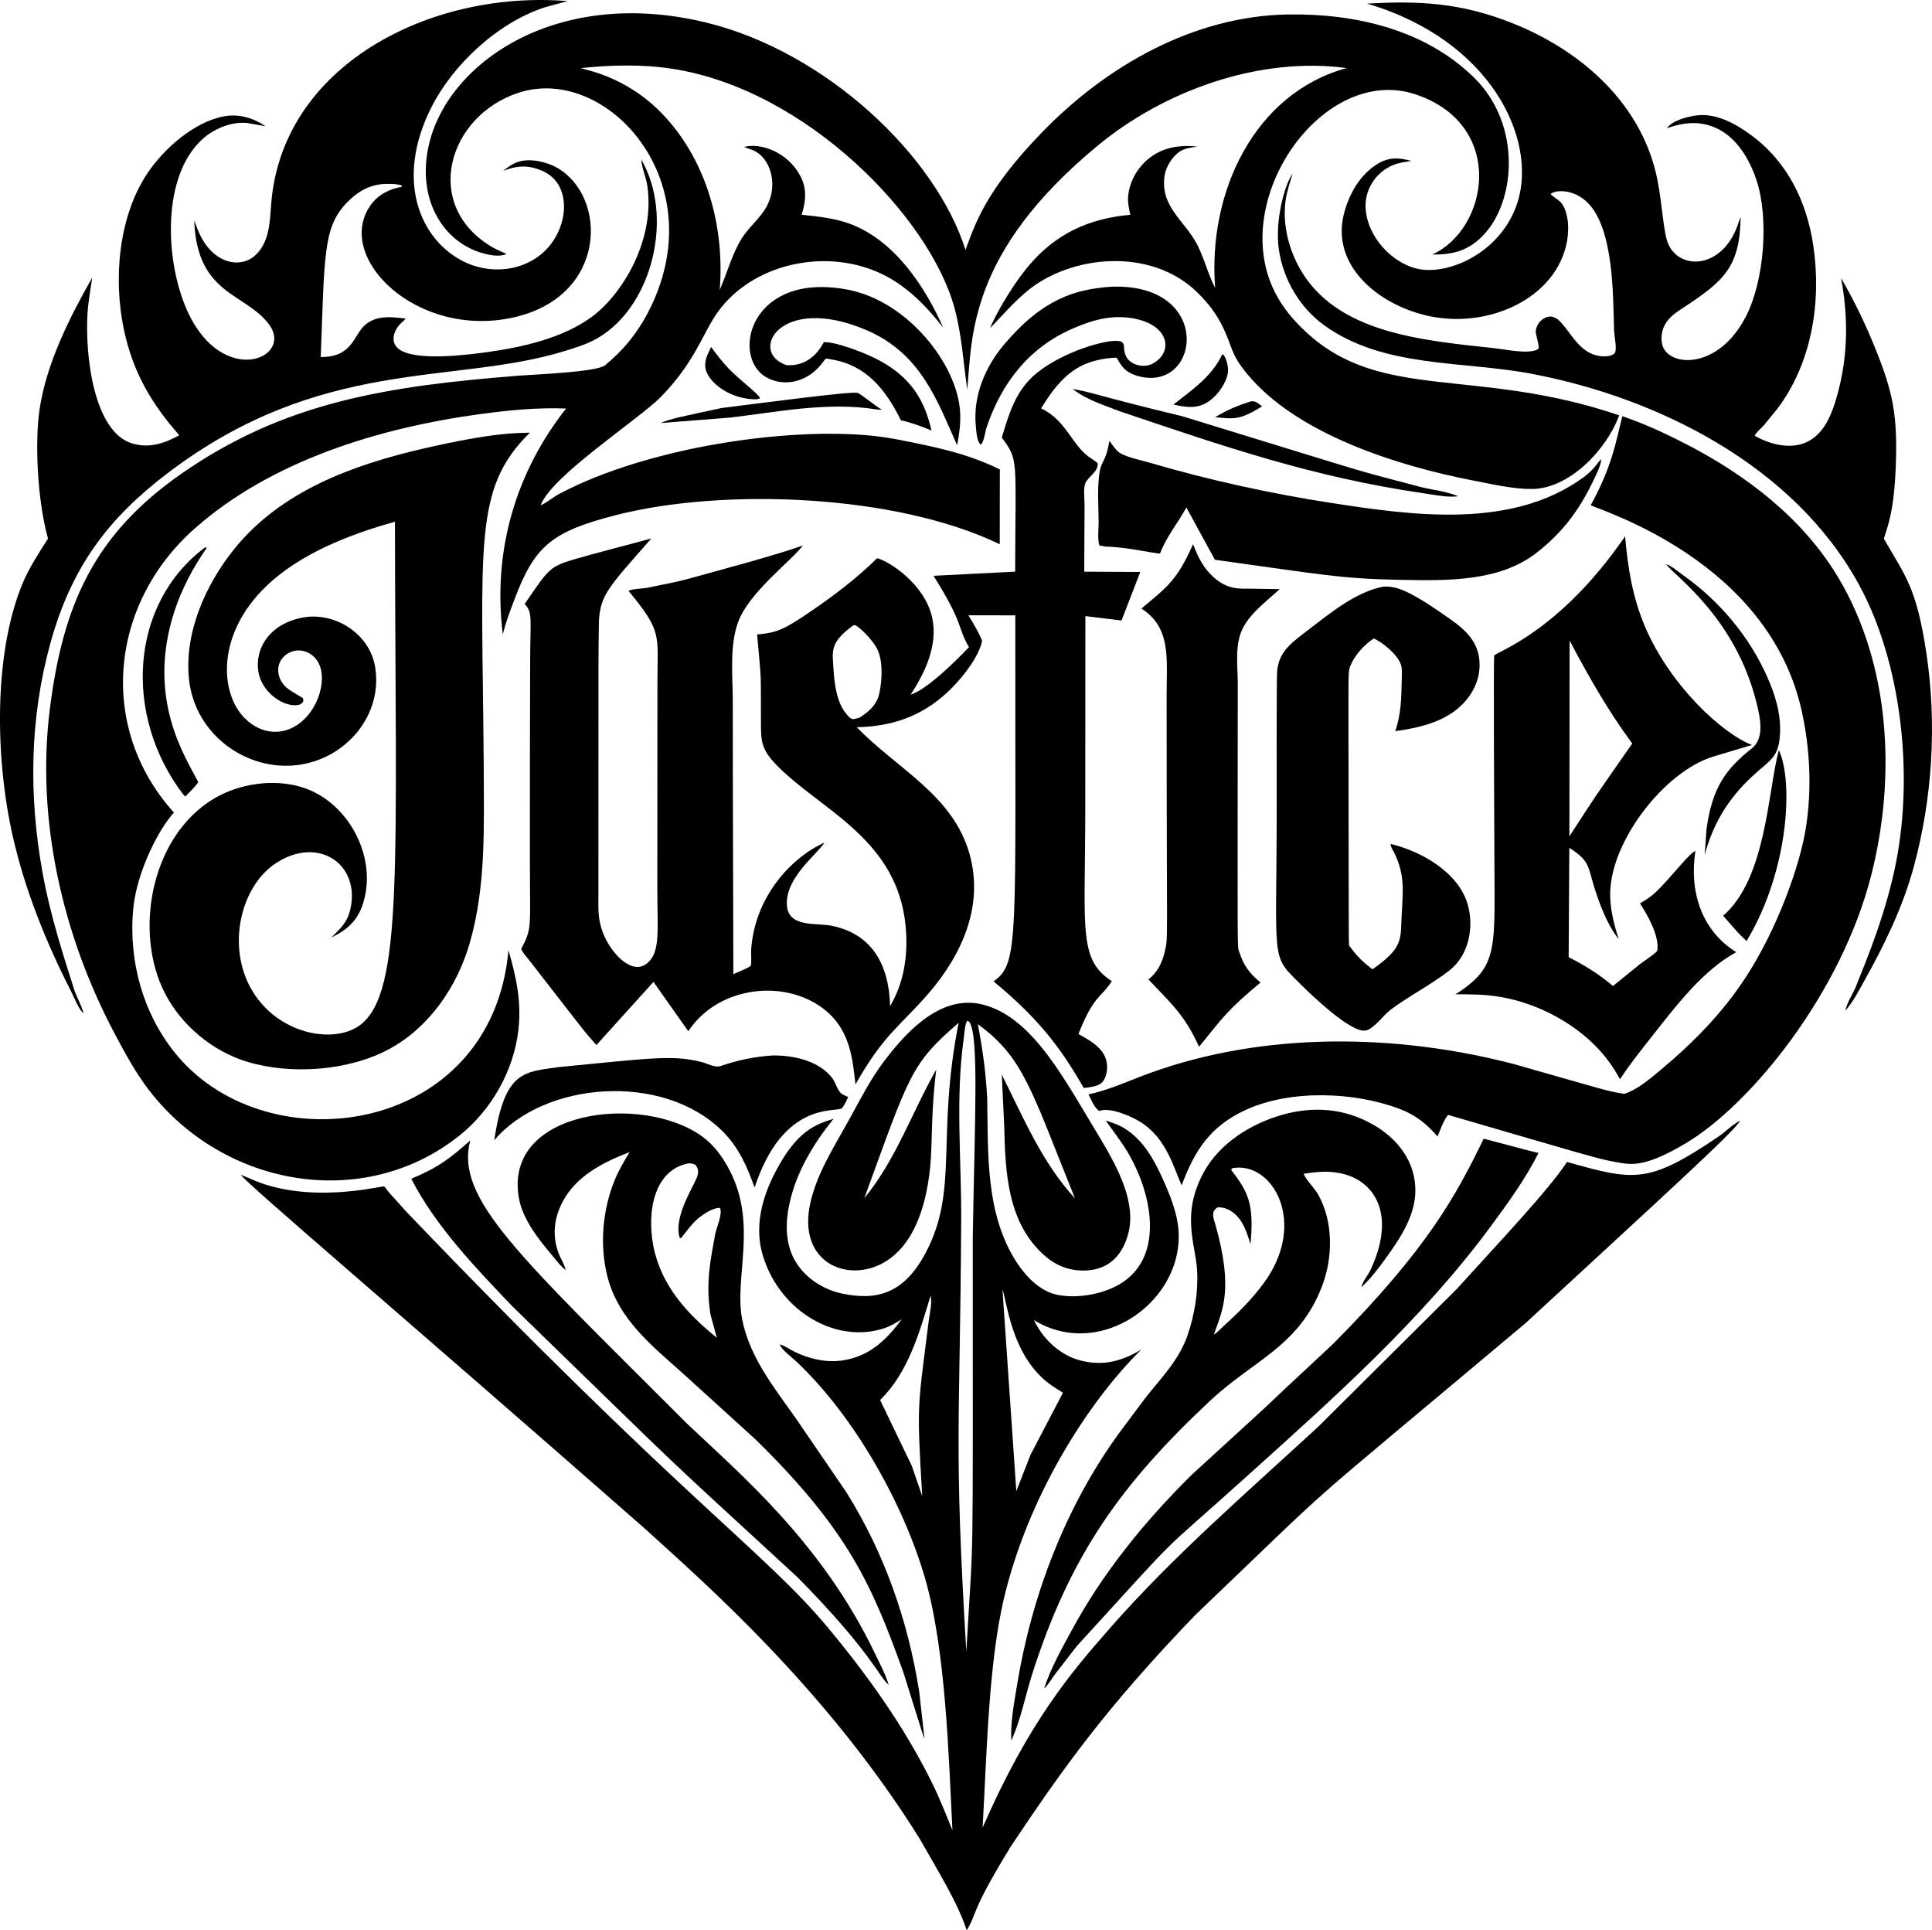
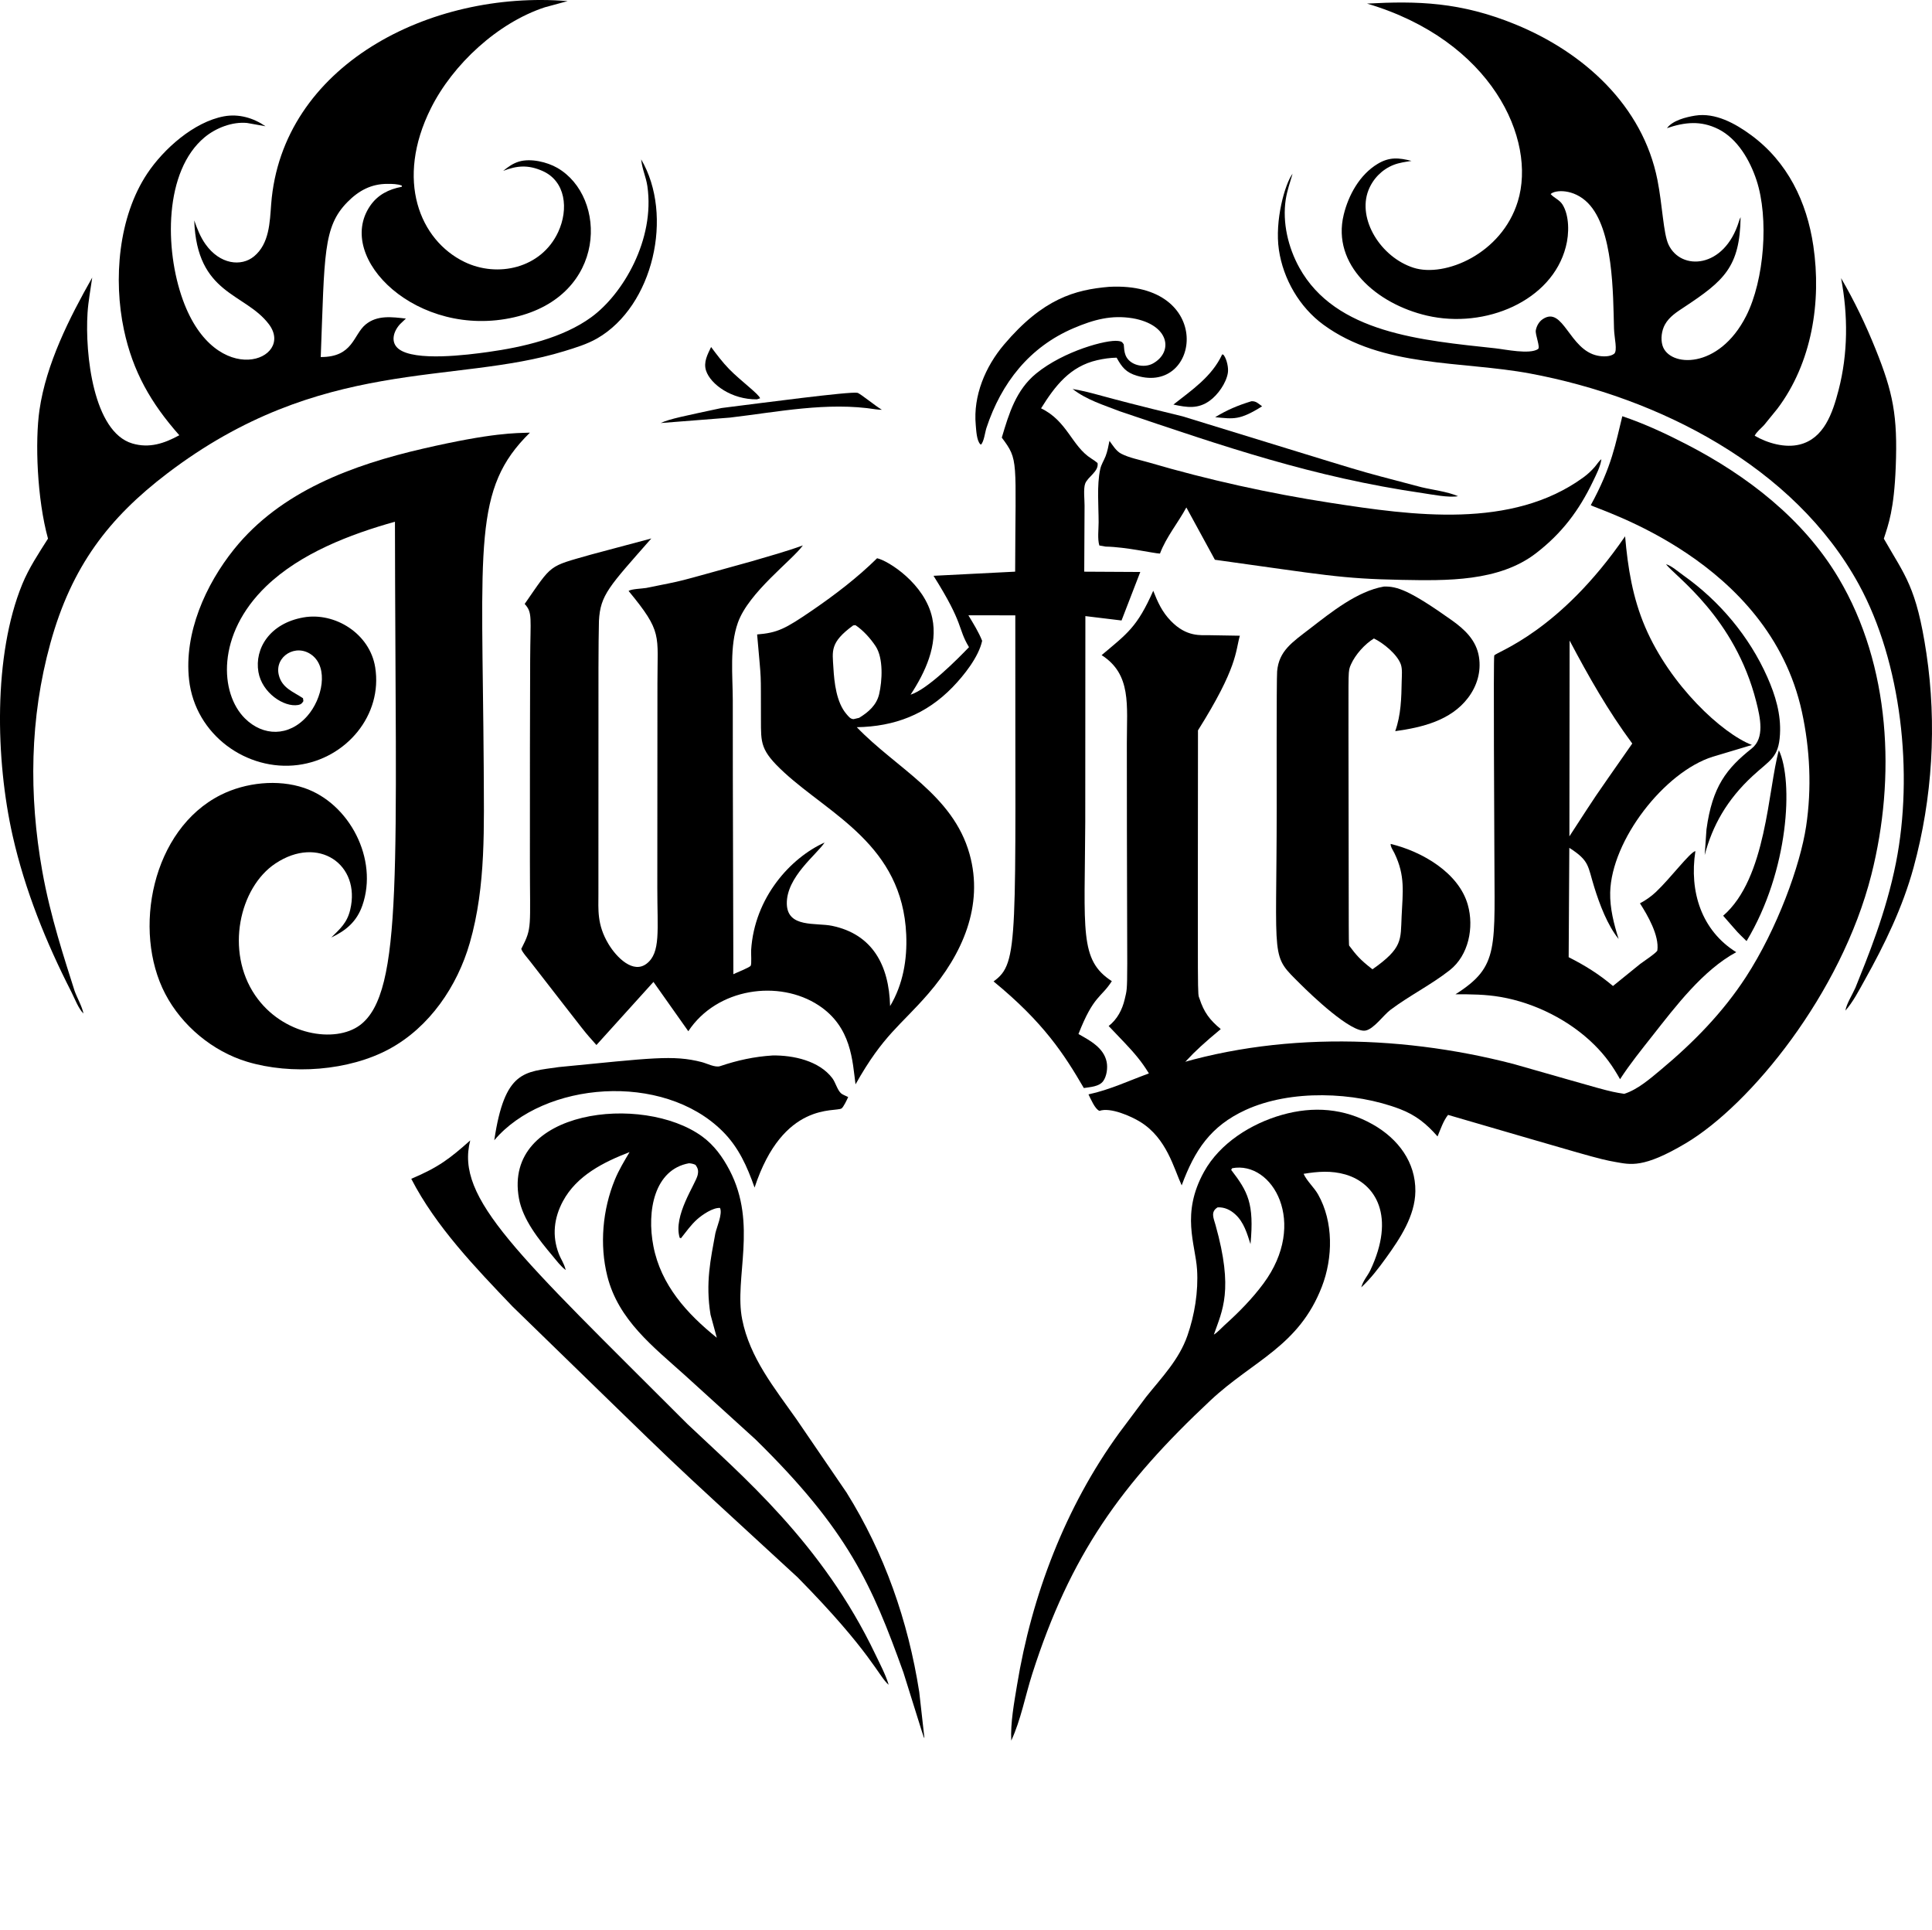
<svg xmlns="http://www.w3.org/2000/svg" version="1.1" id="Layer_1" x="0px" y="0px" viewBox="0 0 5000 4994.73" enable-background="new 0 0 5000 4994.73" xml:space="preserve">
  <g>
    <path d="M109.404,2254.216c-35.077-197.15-32.488-395.982,20.917-589.643   c55.123-199.892,151.97-324.899,302.562-439.569c398.346-303.307,741.258-228.346,1027.082-316.25   c29.028-8.929,59.443-18.053,85.85-33.305c144.941-83.699,198.602-318.321,113.455-463.136   c2.999,27.169,12.605,45.141,16.121,69.295c20.061,137.834-62.791,279.081-145.084,339.139   c-73.892,53.938-177.915,77.605-267.019,90.058c-52.73,7.366-190.033,25.124-231.898-8.196   c-20.842-16.597-14.095-44.249,3.938-63.87l15.143-14.434c-35.995-4.003-73.957-9.618-104.262,15.372   c-32.23,26.599-31.924,84.453-116.106,84.193c10.062-265.429,5.86-336.698,68.876-400.843   c29.227-29.751,61.674-47.364,103.963-47.24c12.213,0.035,25.819,0.035,37.278,4.572l-0.569,2.99   c-33.4,6.284-62.093,20.558-81.803,49.416c-92.461,135.38,123.5,345.77,373.452,288.082   c241.067-55.659,241.084-311.486,111.105-386.439c-26.527-15.298-69.111-25.352-99.261-16.321   c-15.927,4.771-28.164,13.731-40.861,24.081c36.02-14.094,65.028-15.886,101.447,0.055   c60.31,26.406,68.421,98.902,40.757,158.34c-43.634,93.763-156.75,118.898-242.768,77.022   c-115.184-56.089-179.541-211.349-86.514-397.486c57.037-114.114,173.213-221.311,294.844-261.231l58.964-16.006   c-356.814-29.257-739.948,167.189-767.209,525.511c-3.563,46.876-4.657,102.271-44.425,135.052   c-32.69,26.94-88.267,21.378-125.863-31.988c-13.117-18.621-21.332-39.808-28.828-61.154   c6.78,192.685,130.549,186.581,192.863,268.182c70.122,91.85-136.435,174.56-222.265-62.388   c-47.704-131.679-48.663-333.725,56.443-420.965c29.123-24.172,71.591-40.637,109.792-36.902l47.584,8.471   c-31.384-21.71-69.435-32.727-107.526-25.647c-77.84,14.467-156.225,84.444-198.571,148.13   c-74.868,112.602-87.844,274.121-60.27,404.118c23.03,108.564,70.219,190.287,143.338,272.929   c-38.684,21.142-77.475,34.378-121.631,21.297c-100.958-29.913-122.639-231.493-115.893-337.527   c1.961-30.835,7.889-61.14,12.123-91.705c-59.169,104.327-119.131,222.998-136.486,342.483   c-11.84,81.518-6.293,230.418,22.044,332.961c-24.351,38.466-49.259,75.654-66.608,117.952   c-75.275,183.54-69.38,454.107-24.797,651.277c31.785,140.572,86.224,275.17,151.635,403.269   c8.063,15.787,19.053,44.804,31.683,56.364c-4.272-19.69-16.296-39.754-23.205-58.994   C167.678,2483.643,130.392,2372.18,109.404,2254.216z" />
    <path d="M4985.537,1690.68c-25.885-172.691-55.295-200.626-110.196-296.855   c11.97-37.182,26.471-74.794,30.814-185.591c5.209-132.932-7.057-192.801-52.216-304.996   c-25.584-63.566-54.681-124.341-89.234-183.504c18.107,96.142,18.127,194.589-6.494,289.673   c-15.589,60.198-37.969,125.296-100.724,140.881c-38.036,9.453-83.24-3.544-116.36-22.759   c4.347-9.698,17.074-19.575,24.327-27.645l34.403-42.279c89.474-118.667,114.394-276.762,93.033-421.506   c-16.815-113.915-66.675-217.129-160.971-286.444c-40.687-29.911-92.583-58.882-144.889-50.477   c-23.298,3.744-58.35,12.378-72.898,32.418c45.732-15.597,87.337-20.051,132.191,2.149   c50.539,25.016,82.566,81.111,99.626,132.888c32.088,97.375,20.399,257.841-26.896,351.003   c-70.874,139.622-199.245,132.625-216.47,76.527c-5.215-16.984-2.281-39.035,6.344-54.452   c11.484-20.538,30.839-32.477,49.91-45.089c102.855-68.022,143.991-103.788,145.852-232.676   c-1.957,3.654-3.13,7.028-4.332,10.95c-37.597,122.462-150.36,128.902-182.406,59.653   c-13.239-28.613-15.582-101.396-28.439-166.639c-38.011-192.85-191.405-330.628-367.413-402.685   C3779.418,4.813,3668.28,2.263,3537.923,9.27c322.24,95.447,439.629,351.157,390.093,512.166   c-41.819,135.892-189.223,197.085-269.625,171.436c-84.962-27.108-146.079-125.858-116.95-200.409   c11.679-29.882,35.297-54.053,65.128-65.757c14.988-5.879,30.595-7.78,46.372-10.351   c-32.876-8.366-57.192-10.61-87.532,7.621c-46.322,27.825-75.574,80.605-87.952,131.853   c-31.28,129.502,85.476,230.71,215.542,260.865c151.082,35.01,323.375-38.253,359.298-177.87   c9.21-34.3,9.18-81.166-8.429-109.353c-8.001-12.806-21.277-16.605-30.8-27.295   c10.976-11.144,59.583-14.507,96.651,23.277c65.916,67.199,64.848,234.099,67.338,325.07   c0.659,24.037,9.85,57.846,0.01,65.163c-10.845,8.051-29.676,7.187-42.258,4.681   c-73.722-14.688-88.823-129.689-141.94-94.739c-9.767,6.424-16.136,17.708-18.212,29.058   c-2.016,11,12.403,44.121,5.71,48.562c-21.835,14.494-84.552,0.829-110.68-2.006   c-190.335-20.631-413.341-38.994-507.112-208.779c-28.883-52.291-44.2-116.87-35.057-176.442   c3.434-22.369,11.31-44.829,17.658-66.565c-19.8,26.344-46.551,121.214-35.411,196.881   c11.155,75.754,53.279,148.538,115.292,193.936c153.099,112.078,357.327,93.033,535.077,126.273   c331.828,62.048,683,239.354,850.548,545.707c110.251,201.588,141.754,489.641,96.097,720.088   c-25.889,130.632-73.505,245.012-104.916,323.368c-7.901,18.043-22.655,40.612-26.023,59.308   c19.685-21.921,35.616-53.119,49.935-78.773c51.856-92.877,98.373-188.476,126.522-291.485   C5001.159,2066.219,5012.938,1873.8,4985.537,1690.68z" />
-     <path d="M1188.908,2938.423c82.926-66.131,140.502-167.448,152.69-273.248c8.505-73.807-5.63-136.15-25.659-206.483   c-42.527,478.002-621.205,558.35-859.657,269.914c-86.127-104.173-124.019-242.199-111.567-376.028   c9.171-98.562,67.862-209.632,105.403-250.005c-198.416-219.985-166.422-540.01,53.509-734.722   c198.444-175.711,477.478-261.118,742.278-296.801c71.781-9.667,146.511-16.919,219.09-13.92   c-128.208,162.46-191.21,366.071-163.68,584.463c7.232-30.959,18.716-60.232,29.901-89.928   c52.058-138.207,95.469-176.118,263.975-219.071c275.54-70.233,722.269-54.704,992.138,75.689l0.215-193.601   c-61.439-30.69-126.272-48.588-193.192-62.852c-45.214-9.643-90.852-19.565-136.904-24.261   c-220.665-22.512-579.797,29.339-808.464,149.436c-16.954,8.904-32.681,22.799-49.596,30.495   c25.63-74.574,254.88-223.141,311.055-280.625c84.958-86.918,106.439-158.257,140.921-210.391   c82.082-124.097,257.064-171.474,400.06-120.403c80.49,28.749,137.542,85.801,189.454,151.478   c-47.494-107.018-125.134-223.722-238.755-267.498c-40.487-15.602-84.643-19.62-127.411-24.456   c10.84-34.623,14.09-67.174-3.454-100.309c-32.466-61.346-102.102-86.642-145.263-75.155   c8.056,4.091,16.65,5.794,24.805,9.469c40.951,18.446,64.63,84.856,34.158,143.072   c-16.485,31.498-45.843,53.673-64.698,83.23c-25.484,39.958-38.311,90.832-57.676,134.333   c12.283-153.528-27.785-314.244-128.409-433.313c-97.268-115.096-210.446-133.703-231.049-140.664   c78.933-8.229,158.095-10.331,236.804,1.766c347.258,53.374,667.554,385.23,730.629,620.188   c18.422,68.607,22.719,139.659,32.651,209.748c12.925-135.184,1.996-353.105,335.985-629.789   c175.416-145.318,421.399-232.254,645.897-201.998c-239.49,65.319-359.781,322.161-340.307,568.835   c-18.861-36.214-27.82-75.703-46.506-112.068c-32.116-62.501-95.368-96.659-84.583-177.076   c3.479-23.812,18.407-48.513,38.051-62.723c13.56-9.809,31.453-11.199,47.45-13.979   c-46.382-4.504-89.479,1.364-126.867,31.674c-28.913,23.438-49.665,59.772-52.725,97.025   c-1.353,16.491,2.016,31.943,5.6,47.943c-106.777,9.409-193.411,49.087-263.036,132.077   c-50.399,60.085-93.311,142.121-99.645,161.145c31.473-32.601,60.566-66.655,95.588-95.703   c112.069-92.942,318.769-114.7,439.484,2.366c28.524,27.666,51.123,56.733,68.197,92.748   c25.254,53.288,18.489,66.382,61.455,118.676c128.724,156.648,390.467,238.951,590.307,277.301   c46.895,8.999,100.659,21.571,148.418,20.857c96.096-1.438,192.126-101.76,224.41-190.607   c-371.851-126.326-615.06-33.701-810.904-215.991c-32.851-30.58-60.94-63.965-80.979-104.377   c-120.122-242.192,128.951-591.931,367.962-509.108c231.989,80.389,185.352,347.94,39.993,413.546   c52.231,0.19,90.567-8.799,128.498-46.122c87.942-86.537,104.872-288.741-19.564-411.275   C3688.607,76.494,3507.628,34.888,3334.774,37.413c-245.788,3.589-471.815,133.219-639.354,306.347   c-146.269,151.142-172.381,237.83-196.711,302.83c-77.651-245.14-362.033-512.372-669.579-587.856   c-383.624-94.158-666.795,99.755-718.297,312.238c-35.61,146.911,39.583,262.633,148.832,286.919   c15.482,3.439,36.325,6.329,51.038-0.804c-12.193-5.969-24.925-10.631-36.669-17.518   c-182.804-107.223-115.869-339.317,67.843-399.55c228.603-74.947,511.217,234.113,334.163,570.567   c-27.915,53.039-64.04,96.806-110.346,134.722c-21.501,17.603-187.388,23.912-220.773,26.557   c-340.749,27.028-608.627,67.214-877.465,255.33c-224.043,156.766-304.671,338.072-338.493,607.681   c-35.943,286.499,32.974,585.116,167.131,838.51c26.972,50.948,55.02,102.88,90.337,148.582   C579.313,3071.56,941.606,3135.642,1188.908,2938.423z" />
    <path d="M2808.627,2127.174l0.319-532.971l93.587,11.33l48.493-125.489l-145.024-0.793l0.828-171.047   c0.09-14.878-3.299-43.487,1.538-56.618c6.613-17.968,35.91-31.678,32.082-53.419   c-5.126-4.437-10.157-7.861-15.896-11.479c-51.037-32.138-61.929-97.109-130.265-130.061   c36.204-58.105,74.755-108.494,145.243-124.626c16.191-3.703,33.635-6.263,50.265-6.483   c13.72,24.696,24.181,38.341,52.745,46.811c164.455,48.796,202.018-244.536-72.105-230.146   c-88.955,7.576-171.453,30.785-272.01,149.451c-48.323,57.023-80.146,132.332-73.193,208   c1.208,13.161,2.201,40.048,11.584,49.621l1.677,1.313c7.821-6.359,10.915-32.716,14.454-43.402   c38.605-116.545,111.289-209.213,225.33-257.916c52.891-22.586,98.386-34.559,152.85-25.719   c95.939,16.608,106.133,87.208,52.78,116.964c-22.9,12.775-60.141,5.115-70.872-21.057   c-3.614-8.825-3.993-19.096-4.811-28.504c-4.846-6.933-5.76-7.441-14.319-8.644   c-29.268-4.11-140.679,25.796-212.173,84.094c-52.276,42.623-70.593,103.833-89.085,165.981   c44.252,59.298,35.266,53.764,34.553,346.835l-211.26,10.726c80.442,127.667,61.216,133.665,91.82,184.667   c-30.564,31.788-107.147,109.073-151.163,122.939c37.568-57.282,71.132-128.024,56.049-198.517   c-18.944-88.55-113.958-148.322-142.743-154.497c-50.214,49.666-108.739,94.345-166.959,134.273   c-71.546,49.078-90.807,58.511-143.517,62.912c11.828,135.474,9.294,84.968,9.887,220.653   c0.205,60.533-2.095,79.317,60.311,136.609c119.015,109.302,305.627,188.292,315.676,419.33   c2.81,64.549-8.29,129.108-41.75,185.042c-2.68-106.29-46.046-185.998-150.11-207.666   c-41.885-8.729-115.852,6.104-117.164-56.947c-1.435-69.266,77.672-127.662,97.754-158.63   c-87.731,39.527-181.473,141.889-190.123,278.553c-0.454,7.207,1.597,35.486-1.038,40.123   c-2.78,4.896-37.962,18.342-44.934,22.075c-1.701-635.998-1.427-485.59-1.507-709.133   c-0.19-64.115-8.56-139.289,13.211-200.469c28.099-78.943,140.715-161.478,168.182-199.99   c-43.317,15.916-88.137,27.99-132.352,41.131c-220.044,60.76-160.122,45.875-272.894,68.951   c-10.551,1.832-38.276,2.48-45.828,7.746c88.362,107.078,74.507,112.269,74.691,239.099   c-0.138,308.285-0.065,186.556-0.309,529.561c-0.071,109.484,9.174,167.429-27.705,195.833   c-34.557,26.629-77.121-15.1-98.662-50.868c-30.535-50.74-25.902-90.552-26.068-128.888   c0.1-720.378-0.159-603.86,1.373-707.346c3.581-67.374,26.147-88.623,135.576-213.161l-156.583,41.83   c-111.519,31.88-98.373,22.774-171.192,127.62c20.808,22.663,14.688,35.324,14.2,144.45   c-0.755,277.728-0.586,160.23-0.664,522.13c-0.063,172.374,6.194,170.042-21.277,223.897   c-0.339,0.669-1.183,1.272-1.023,2.006c1.757,8.205,18.836,26.737,24.431,34.368   c163.957,210.947,131.316,170.385,170.034,214.449l147.589-163.306l90.183,127.601   c74.035-112.202,235.043-134.372,337.557-66.815c85.418,56.288,87.105,144.572,95.209,204.297   c72.607-129.131,116.464-151.51,188.466-234.772c87.158-100.778,144.315-227.251,106.543-361.519   c-43.058-153.064-188.99-220.912-291.725-327.86c97.943-1.697,179.547-33.025,248.138-103.833   c28.953-29.886,67.264-77.795,76.263-119.704c-9.253-23.238-22.809-44.65-35.626-66.071l121.427,0.175   c-0.811,844.654,10.826,899.131-56.258,947.224c129.74,106.339,182.791,188.684,233.599,275.878   c16.541-2.585,39.819-3.519,50.205-18.023c9.174-12.802,11.973-34.228,8.869-49.566   c-7.44-36.737-43.571-55.625-72.959-72.165c39.483-100.842,58.317-92.987,86.369-136.814   C2792.735,2484.201,2807.409,2409.463,2808.627,2127.174z M2275.222,1796.115   c-6.648,28.409-27.71,46.666-51.737,61.305l-14.399,3.399c-8.34-0.05-13.456-7.317-18.467-13.127   c-25.968-30.131-31.583-81.568-33.774-119.47c-2.536-44.028-9.636-65.409,51.158-109.912l5.885-0.669   c20.029,13.281,39.114,34.558,52.336,54.642C2286.527,1703.128,2283.298,1761.598,2275.222,1796.115z" />
-     <path d="M2243.28,854.62c141.265,60.746,183.015,184.593,233.864,297.649c5.385-28.878,9.328-56.653,7.646-86.14   c-6.997-122.941-135.831-288.286-293.352-317.109c-246.92-45.187-298.946,166.665-213.186,224.131   c40.168,26.907,102.799,21.955,144.405-27.266c18.553-21.998,9.159-18.987,29.107-15.767   c89.082,14.41,139.726,76.474,179.762,157.466c27.475,5.979,53.194,15.592,79.107,26.362   c-16.85-75.154-49.745-128.469-115.147-169.809c-51.353-32.457-139.455-61.269-163.65-58.699   c-19.218,37.75-52.466,62.596-96.406,59.368C1935.104,911.593,2018.767,758.06,2243.28,854.62z" />
    <path d="M1958.907,1033.314l8.116-2.64c-1.436-9.649-51.032-45.892-80.186-75.838   c-17.109-17.569-31.888-37.303-46.526-56.928c-9.233,19.43-20.244,39.234-13.011,61.27   C1838.839,994.343,1893.413,1034.153,1958.907,1033.314z" />
    <path d="M3162.984,917.073c-26.777,57.586-78.154,91.9-126.223,129.766c35.829,7.697,63.492,11.741,93.536-9.638   c21.556-15.337,43.053-45.967,47.37-72.09c2.151-13.002-2.54-34.907-10.262-45.638   C3165.659,917.053,3166.073,917.742,3162.984,917.073z" />
    <path d="M2775.851,1006.477c37.128,28.753,79.607,41.126,122.789,57.991   c268.595,90.668,499.006,170.235,783.46,211.554c24.269,3.529,67.207,12.346,91.281,7.891   c-28.199-12.054-64.938-16.131-95.039-23.328c-202.83-53.797-73.267-16.148-617.992-183.32   C2823.797,1020.037,2839.773,1018.093,2775.851,1006.477z" />
    <path d="M1709.815,1094.653l179.127-14.069c124.136-14.584,252.396-41.271,377.585-21.427   c5.29,0.839,10.426,1.018,15.772,1.153c-17.638-10.408-56.212-42.349-63.371-43.881   c-18.961-4.063-249.621,26.636-351.472,39.344C1771.542,1076.451,1733.584,1083.577,1709.815,1094.653z" />
    <path d="M3238.303,1038.33c-34.717,10.661-62.492,22.29-93.436,41.191c47.817,4.599,63.185,8.365,121.416-28.144   C3256.919,1044.594,3250.606,1037.242,3238.303,1038.33z" />
    <path d="M4758.101,1495.602c-90.916-152.78-236.384-264.728-392.263-345.303   c-54.332-28.089-109.268-53.718-167.294-73.293c-17.39,69.811-26.507,129.253-81.633,230.156   c20.439,12.968,460.687,141.525,546.361,534.497c21.087,96.711,25.759,198.358,10.99,296.366   c-15.267,101.365-74.866,265.673-156,390.377c-59.911,92.094-136.214,169.824-220.363,239.948   c-27.51,22.924-59.708,51.018-94.385,62.033c-43.87-6.64-49.118-9.762-286.739-77.301   c-303.381-78.74-644.241-83.933-940.861,23.498c-52.985,19.185-103.569,43.402-158.929,55.21   c5.65,11.29,16.835,38.426,28.454,42.639c28.634-9.942,82.36,14.196,105.749,28.663   c68.254,42.221,86.571,119.931,106.992,164.144c33.614-90.876,74.616-153.409,165.327-195.059   c116.545-53.513,281.513-47.404,399.256-2.53c41.151,15.687,68.941,38.236,97.579,70.947   c7.502-17.863,14.998-40.532,27.201-55.71c358.447,104.261,388.414,114.138,433.495,121.895   c38.638,6.655,71.49,16.988,181.553-48.383c167.317-99.388,402.526-387.075,480.484-694.939   C4906.714,2012.137,4892.958,1722.218,4758.101,1495.602z" />
    <path d="M1371.455,1119.534c-37.3,1.324-95.091-0.521-276.467,41.335   c-181.942,41.984-368.282,109.942-489.039,260.042c-73.937,91.904-129.996,217.269-116.66,337.812   c15.882,143.632,150.416,237.861,281.862,220.723c125.082-16.305,219.686-129.119,199.83-252.905   c-14.036-87.435-104.547-143.11-185.486-128.938c-87.173,15.27-127.032,80.43-116.73,141.116   c9.187,54.131,66.296,91.966,102.91,85.461c7.197-1.278,9.892-4.058,13.53-9.972l-1.053-7.536   c-25.375-16.959-54.577-26.203-62.702-60.366c-11.358-47.737,44.422-82.569,85.666-51.377   c43.401,32.814,27.66,113.051-11.973,157.961c-47.69,54.029-114.364,52.648-161.355,5.959   c-64.912-64.491-74.749-217.071,55.331-342.099c88.386-84.962,216.615-134.208,333.015-166.76   c1.177,890.278,23.071,1217.981-90.712,1302.734c-63.821,47.54-200.119,26.679-271.077-77.296   c-77.832-114.044-40.758-278.812,52.151-340.881c111.61-74.56,221.865,2.685,193.821,119.679   c-8.081,33.729-25.739,48.817-49.042,71.731c38.421-18.267,65.836-41.191,80.405-82.631   c42.181-119.957-33.188-264.635-150.409-304.462c-68.287-23.198-151.727-14.11-215.746,17.948   c-178.646,89.451-229.392,351.293-143.913,514.828c43.039,82.332,122.536,148.667,211.8,175.654   c114.165,34.513,263.441,23.902,368.586-33.215c103.858-56.419,175.639-162.348,207.806-274.241   c42.623-148.293,36.444-303.169,36.06-455.934C1248.015,1408.455,1223.048,1264.784,1371.455,1119.534z" />
    <path d="M4144.386,1188.245c-6.199,4.462-11.889,13.855-17.049,19.789c-8.914,10.252-18.521,19.245-29.512,27.246   c-185.656,135.132-441.834,98.653-654.481,65.842c-157.217-24.256-317.074-59.513-469.799-104.367   c-22.579-6.628-51.268-11.979-71.95-22.799c-13.006-6.803-21.806-21.616-30.28-33.2   c-2.696,13.181-5.136,27.046-9.997,39.594c-4.602,11.869-11.21,20.982-13.98,33.804   c-9.074,42.024-4.023,94.7-4.112,137.857c-0.04,17.528-3.2,42.928,1.872,59.468l16.375,2.88   c53.344,0.924,123.983,17.574,140.532,18.068c15.941-42.658,46.681-79.337,68.292-119.36l73.857,135.347   c281.103,38.861,324.847,49.128,483.39,52.056c115.726,2.136,251.602,5.126,347.828-69.086   c66.65-51.403,111.12-110.232,147.325-185.955C4131.1,1227.844,4141.826,1207.665,4144.386,1188.245z" />
    <path d="M4205.751,1387.731c-169.545,246.952-331.368,298.158-338.596,308.31   c-2.565,3.609,0.165,457.781,0.215,499.416c0.119,259.328,14.423,304.344-100.664,377.336   c39.674-0.14,77.855,0.15,117.094,6.953c88.86,15.402,178.658,60.516,242.643,124.106   c28.135,27.96,47.111,54.557,66.242,88.66c25.493-39.359,54.766-75.469,83.744-112.273   c59.922-76.108,130.759-169.869,216.959-216.405c-89.887-56.075-121.966-156.527-105.725-261.599   c-14.209,2.988-64.401,70.17-102.071,105.769c-12.238,11.564-26.512,21.576-41.4,29.397   c19.869,30.929,50.239,83.425,45.014,121.826c-0.734,5.395-38.127,30.3-44.19,34.867l-70.658,57.242   c-36.28-30.695-72.37-53.139-114.669-74.531l1.677-282.941c52.89,33.71,47.31,46.571,64.688,102.221   c13.621,43.636,33.889,97.854,62.932,133.644c-12.193-38.216-22.829-80.001-21.861-120.468   c3.236-135.225,140.208-311.85,265.597-351.247l101.243-30.33c-77.471-29.802-211.531-154.193-276.123-304.871   C4225.296,1546.884,4212.798,1469.449,4205.751,1387.731z M4061.601,2164.108l0.534-506.608   c49.491,93.502,99.122,181.174,162.148,266.445C4108.355,2090.325,4144.838,2036.233,4061.601,2164.108z" />
-     <path d="M3208.701,1644.962c15.023-50.749,65.776-85.626,102.969-120.493l-76.672-1.308   c-24.854-0.349-61.123,5.15-101.956-37.013c-22.57-23.313-33.794-48.228-45.503-77.96   c-41.721,94.323-67.156,110.558-133.589,166.515c77.795,49.811,65.229,129.367,65.267,227.63   c-0.032,681.818,4.699,617.134-5.545,662.891c-6.288,27.021-19.36,51.917-41.525,69.131   c62.675,66.448,93.165,91.575,131.054,174.216c62.262-77.03,75.121-96.641,159.058-166.24   c-28.623-23.652-43.541-43.657-54.946-78.743c-5.463-16.791-4.448,34.833-3.983-694.225   C3203.367,1726.029,3196.886,1686.704,3208.701,1644.962z" />
-     <path d="M535.24,1417.537l-4.232-1.363c-197.261,147.416-211.063,437.241-57.062,639.244l5.755,5.65   c11-11.789,24.451-23.942,33.42-37.238c-31.277-62.234-136.34-214.606-61.305-443.262   C470.527,1523.546,500.628,1466.554,535.24,1417.537z" />
+     <path d="M3208.701,1644.962l-76.672-1.308   c-24.854-0.349-61.123,5.15-101.956-37.013c-22.57-23.313-33.794-48.228-45.503-77.96   c-41.721,94.323-67.156,110.558-133.589,166.515c77.795,49.811,65.229,129.367,65.267,227.63   c-0.032,681.818,4.699,617.134-5.545,662.891c-6.288,27.021-19.36,51.917-41.525,69.131   c62.675,66.448,93.165,91.575,131.054,174.216c62.262-77.03,75.121-96.641,159.058-166.24   c-28.623-23.652-43.541-43.657-54.946-78.743c-5.463-16.791-4.448,34.833-3.983-694.225   C3203.367,1726.029,3196.886,1686.704,3208.701,1644.962z" />
    <path d="M4356.734,1488.943c-14.17-10.054-31.006-25.176-45.154-29.028c24.284,31.842,178.416,137.8,233.565,355.774   c10.562,41.723,22.155,94.056-11.495,120.857c-65.306,52.018-102.175,98.302-117.294,209.563l-4.572,66.326   c19.814-75.224,56.79-142.481,124.296-204.826c45.327-41.868,66.969-46.816,70.469-107.227   c3.034-52.221-11.765-101.238-32.787-148.542C4527.043,1646.704,4450.416,1555.449,4356.734,1488.943z" />
    <path d="M3365.574,2546.529c26.87,26.785,131.564,127.625,168.746,120.044c21.491-4.377,45.842-39.728,64.1-53.469   c49.261-37.058,105.365-64.808,153.628-102.785c48.67-38.319,63.321-110.243,46.566-169.365   c-23.267-82.093-117.269-137.401-199.531-157.232c-0.779,7.242,6.434,17.109,9.722,23.917   c28.399,58.754,21.543,100.075,18.572,163.77c-2.84,60.718,3.599,81.267-75.399,136.709   c-31.988-24.556-42.74-37.767-59.129-59.718c-3.16-5.805-1.909,41.68-2.99-546.391   c0.456-168.363-1.821-164.16,6.548-182.95c11.22-25.21,35.82-52.67,59.318-66.964   c24.511,11.858,60.117,40.816,69.53,66.74c4.462,12.278,2.605,30.016,2.366,42.968   c-0.804,44.35-1.762,87.932-16.79,130.121c68.971-9.528,143.826-27.336,188.466-86.215   c23.338-30.775,34.248-67.518,28.264-105.845c-6.693-42.862-36.719-71.072-70.483-95.049   c-108.136-76.8-141.74-88.367-175.883-87.008c-68.901,12.058-136.384,66.655-190.796,108.57   c-46.212,35.607-80.592,57.705-85.197,110.785c-1.768,20.376-1.106,335.085-1.103,354.257   C3303.908,2498.552,3287.102,2468.331,3365.574,2546.529z" />
    <path d="M4459.504,2369.523c45.988,52.528,32.554,38.108,60.571,65.617   c109.957-182.781,121.322-414.365,83.619-493.861C4575.293,2043.016,4572.067,2272.378,4459.504,2369.523z" />
-     <path d="M4448.404,2940.295c-182.75,124.158-218.692,115.376-392.992,66.306   c-46.429,71.7-183.511,216.232-285.765,329.247l-357.456,355.255   c-184.797,170.603-375.648,334.503-541.635,524.106c-96.73,110.498-207.392,238.502-327.565,513.865   c10.906-191.657,15.245-424.335,55.236-593.192c61.431-259.404,212.227-501.924,355.325-643.716   c-50.529,29.891-97.045,43.043-155.854,28.574c-46.574-11.458-94.174-47.437-121.961-104.961   c181.93,112.002,415.308-68.823,368.731-267.978c-7.752-33.12-20.693-65.257-34.723-96.142   c-23.418-51.552-50.968-102.39-100.928-132.746c-14.854-9.024-30.715-14.159-47.125-19.45   c17.923,26.173,38.346,51.502,54.717,78.594c65.892,109.069,95.897,267.762-9.987,339.339   c-45.154,30.515-115.098,43.581-168.716,33.32c-44.909-8.595-81.224-45.907-105.465-82.681   c-82.968-125.866-74.748-286.083-77.376-425.689c-3.204-64.025-11.874-129.377-24.336-192.219   c118.682,86.213,138.255,170.474,251.497,450.734c-85.566-92.783-133.47-208.944-189.439-320.273l6.299,132.675   c2.835,119.8,7.836,251.477,105.58,336.634c31.553,27.485,68.407,40.208,110.297,37.352   c48.877-3.336,87.773-32.124,104.531-93.028c22.788-80.244-26.318-171.961-69.181-244.165   c-92.842-152.365-174.64-315.743-304.836-350.164c-104.239-27.567-192.188,59.838-257.072,145.748   c-36.644,48.513-62.797,101.043-91.994,153.878c-37.233,67.369-81.039,134.962-98.603,210.87   c-37.259,161.079,103.585,214.145,198.822,151.053c61.06-40.457,89.219-115.796,102.58-184.747   c19.121-98.713,5.54-156.182,23.937-308.899c-63.131,110.96-104.228,233.001-186.269,332.901   c117.357-320.789,119.618-346.806,244.29-454.102c-58.259,294.022,0.524,430.143-83.969,592.458   c-57.715,110.871-129.557,126.004-216.111,108.495c-47.22-9.553-92.528-37.502-118.981-78.214   c-30.335-46.676-30.126-103.618-18.526-156.253c17.868-81.054,62.313-154.357,113.885-218.182   c-47.786,15.106-95.164,31.315-150.574,137.537c-35.476,68.002-55.495,144.195-31.498,219.694   c45.796,144.076,190.364,225.101,312.552,184.982c16.55-5.435,31.353-14.389,46.057-23.562   c-40.078,54.063-84.174,96.566-153.958,106.738c-42.274,6.159-87.108-4.437-124.95-23.213   c-11.274-5.595-24.72-15.472-36.699-18.292c3.274,12.862,33.345,35.351,43.322,44.784   c151.522,143.302,277.25,369.74,332.377,559.942c53.986,186.252,61.273,462.257,70.987,652.47   c-16.88-41.34-33.285-83.4-53.089-123.423c-71.736-145.003-165.347-276.078-268.527-400.19   c-166.552-200.362-379.639-333.436-1091.25-1076.531l-46.067-51.208c-1.413-1.687-10.351-14.14-11.614-14.574   c-6.843-2.371-197.956,49.453-350.095-21.626l-20.937-8.61c12.502,21.32,408.316,356.231,1045.687,915.691   c149.628,136.314,468.199,412.314,711.184,802.405c44.763,79.209,99.615,167.25,121.556,236.818   c27.427-42.915,6.726-42.127,114.834-217.927c135.618-202.731,244.518-356.195,476.058-597.15   c406.314-388.274,215.989-218.721,855.919-756.293c343.795-317.444,542.586-497.626,555.04-523.527   C4480.351,2911.935,4468.303,2926.775,4448.404,2940.295z M2701.355,3569.188   c14.948,13.466,32.641,23.947,49.586,34.657l-83.959,160.416l-36.764,94.225l-35.846-521.95   C2606.624,3371.31,2616.64,3492.881,2701.355,3569.188z M2403.092,3421.075   c-27.653,222.954-31.248,204.549-16.326,450.534l-26.756-77.91l-82.252-171.152   c73.233-71.656,101.497-174.391,130.645-269.859C2412.949,3370.545,2405.413,3402.373,2403.092,3421.075z    M2517.511,3199.923c-0.045,939.426,2.755,734.202-16.715,1073.607c-32.535-545.871-16.319-568.401-13.236-1116.235   c0.878-156.049-15.357-315.138,6.638-470.278c2.016-14.229,2.241-32.572,8.49-45.548l5.729,2.496   C2533.531,2679.059,2522.988,2884.278,2517.511,3199.923z" />
    <path d="M2177.992,2868.1c4.841-3.234,14.484-23.308,17.064-29.487c-4.826-2.501-14.569-6.079-18.397-9.518   c-9.777-8.804-14.264-28.154-22.525-39.12c-34.053-45.189-101.013-59.683-154.591-58.889   c-47.335,2.935-90.981,12.453-135.815,27.596c-12.942,4.367-34.273-7.003-47.41-10.396   c-74.591-19.259-130.802-10.352-370.258,12.857c-88.831,13.004-139.93,7.603-166.894,189.384   c127.976-151.774,435.803-177.816,590.906-23.183c41.625,41.495,63.496,90.926,82.761,145.573   C2026.654,2848.548,2162.18,2878.659,2177.992,2868.1z" />
    <path d="M2966.018,3614.78l-69.894,93.537c-138.745,191.026-226.078,420.044-264.115,652.44   c-7.492,45.773-17.154,96.871-14.888,143.212c24.935-53.873,36.29-116.196,54.392-172.784   c98.53-308.013,230.03-491.187,461.554-707.875c109.983-102.923,228.274-139.46,287.991-294.12   c28.728-74.396,30.221-167.613-9.807-238.376c-10.431-18.442-29.322-34.962-37.523-53.459   c36.629-6.104,72.06-8.764,108.22,1.727c79.099,22.943,130.375,108.767,64.364,247.929   c-6.757,14.244-18.503,26.228-23.368,44.081c24.489-22.75,44.016-48.335,64.379-76.572   c35.891-49.765,74.831-108.18,75.619-171.816c0.937-75.337-44.343-136.044-110.536-173.388   c-73.852-41.675-153.349-47.544-234.508-24.586c-79.786,22.57-160.86,73.194-201.856,147.285   c-60.268,108.92-22.311,186.458-18.073,253.319c3.574,56.428-6.319,117.353-24.92,170.697   C3051.225,3518.624,3006.485,3564.137,2966.018,3614.78z M3151.14,3124.144c17.548-0.903,32.736,6.249,45.633,17.968   c22.395,20.348,30.545,49.276,39.514,77.101c9.963-106.261-7.121-135.968-50.09-192.189l2.655-4.183   c104.802-19.659,197.173,141.688,80.825,298.582c-29.627,39.953-64.005,74.606-100.834,107.786   c-8.14,7.332-18.112,18.696-27.411,24.206c21.776-62.364,51.675-115.032,4.342-283.644   C3140.789,3152.009,3132.334,3135.664,3151.14,3124.144z" />
    <path d="M2338.034,4327.607c56.679,180.268,51.271,165.894,54.352,169.584l-13.446-119.46   c-28.783-183.334-89.763-358.175-188.151-515.771l-129.417-189.444c-56.972-80.939-120.903-159.054-140.637-258.609   c-21.252-107.222,40.445-245.948-32.581-385.84c-17.748-34.004-40.058-65.013-71.386-87.717   c-153.353-111.133-515.29-70.165-473.802,160.292c9.932,55.181,51.597,106.962,86.684,148.648   c10.556,12.537,21.247,27.361,34.498,37.013c-5.223-19.53-12.012-26.483-18.122-42.414   c-17.723-46.247-12.343-92.408,10.716-135.486c35.531-66.37,105.181-101.338,172.594-127.271   c-13.765,23.108-27.72,46.227-37.997,71.157c-31.873,77.331-40.073,168.617-19.57,249.965   c28.588,113.45,118.502,182.227,201.218,256.698l182.202,165.567   C2195.424,3960.019,2256.678,4101.204,2338.034,4327.607z M1838.863,3401.904l16.226,59.563   c-77.321-62.188-144.565-136.225-164.105-236.913c-17.804-91.747,2.807-198.373,91.975-214.529   c6.558,0.409,10.855,1.403,16.865,4.053c6.538,8.869,8.17,15.028,5.725,26.273   c-5.092,23.395-64.205,105.254-46.476,162.607l3.319,0.958c13.066-16.465,26.153-34.917,41.864-48.902   c13.511-12.023,40.736-30.505,59.124-29.417c7.002,15.348-8.33,49.087-12.043,65.617   C1839.369,3257.378,1825.281,3319.05,1838.863,3401.904z" />
-     <path d="M3083.871,3816.343c-120.663,119.48-229.452,252.64-310.391,402.381   c-25.913,47.938-54.601,98.578-71.276,150.489c10.496-9.049,20.294-26.378,28.763-37.828l56.378-72.664   c294.714-322.544,187.084-211.31,445.009-443.736c221.167-199.306,448.777-401.721,626.153-642.373   c44.325-60.142,89.484-122.145,123.093-189.075c-40.134-10.04-12.005-2.739-141.83-37.113   c-70.62,145.132-143.656,283.353-389.818,531.039C3166.298,3741.28,3407.615,3520.37,3083.871,3816.343z" />
    <path d="M1064.338,3050.207c63.626,123.687,166.939,230.904,262.203,330.599   c504.049,489.627,337.616,332.081,737.807,700.788c190.809,193.666,210.226,257.309,235.566,277.929   c-8.165-27.056-22.35-53.398-34.513-78.893c-137.662-288.609-349.019-465.33-486.514-596.052   c-440.188-440.308-600.97-582.715-561.928-733.689C1165.2,2996.922,1135.55,3020.245,1064.338,3050.207z" />
  </g>
</svg>